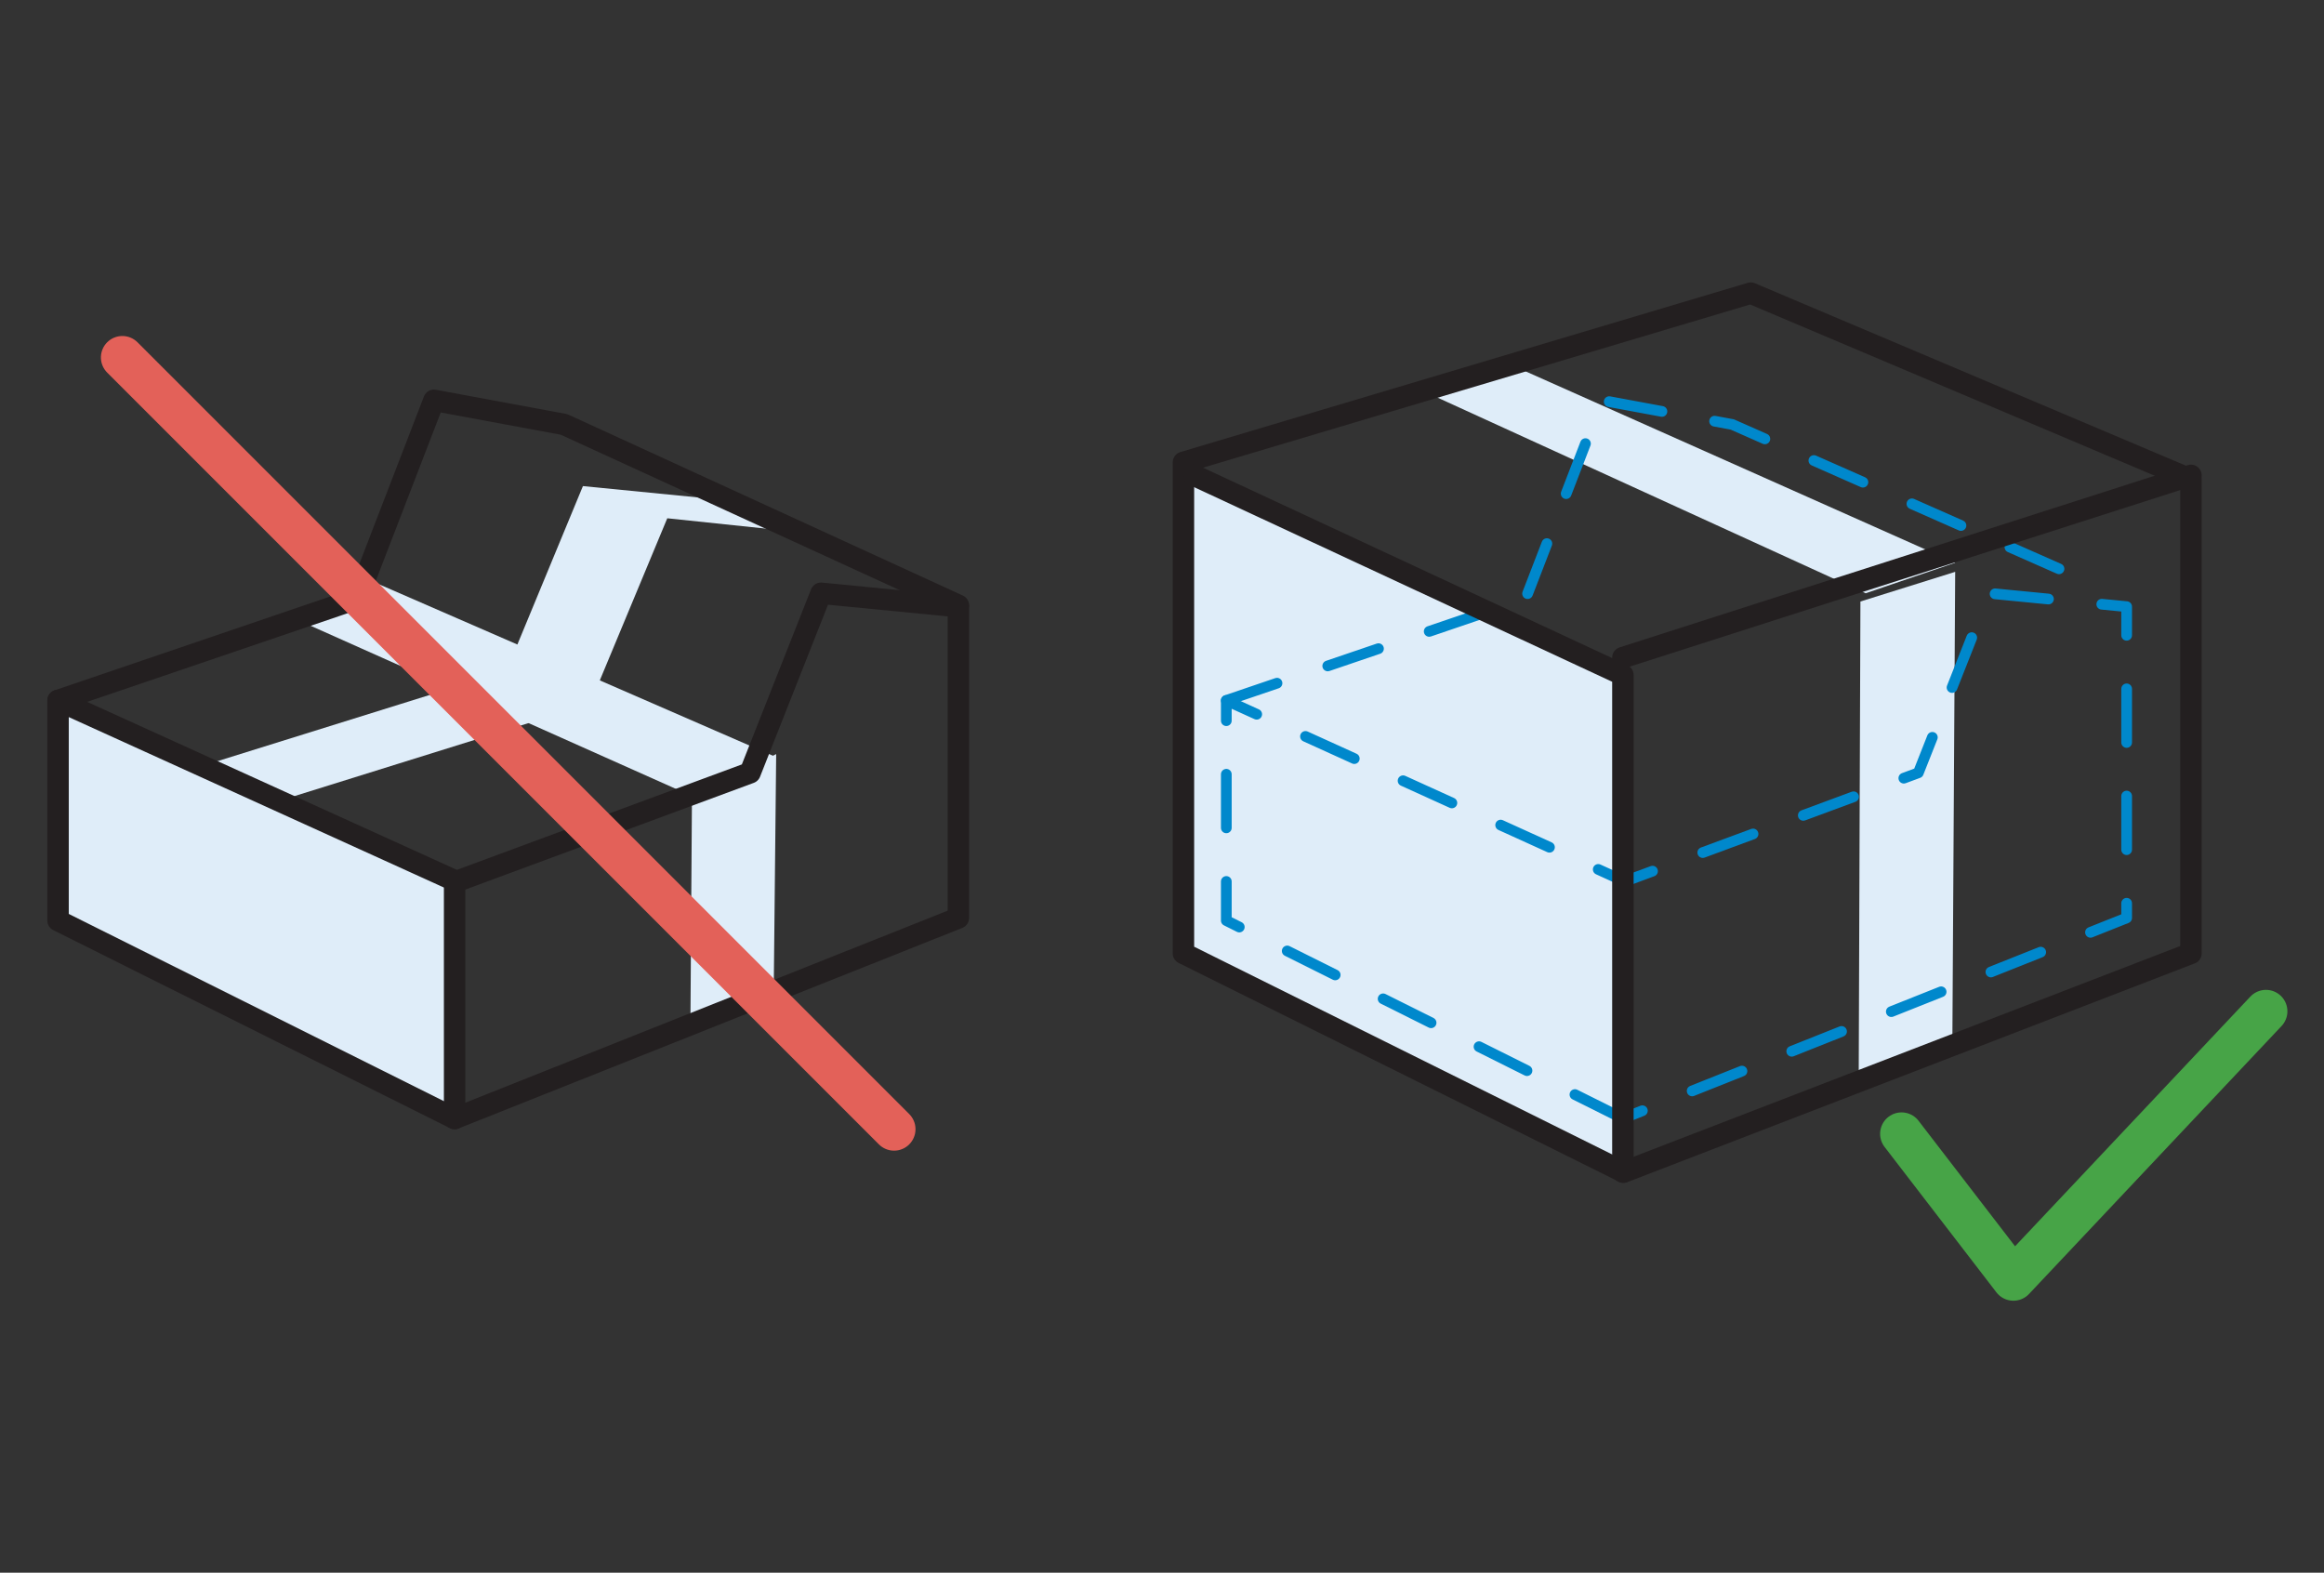
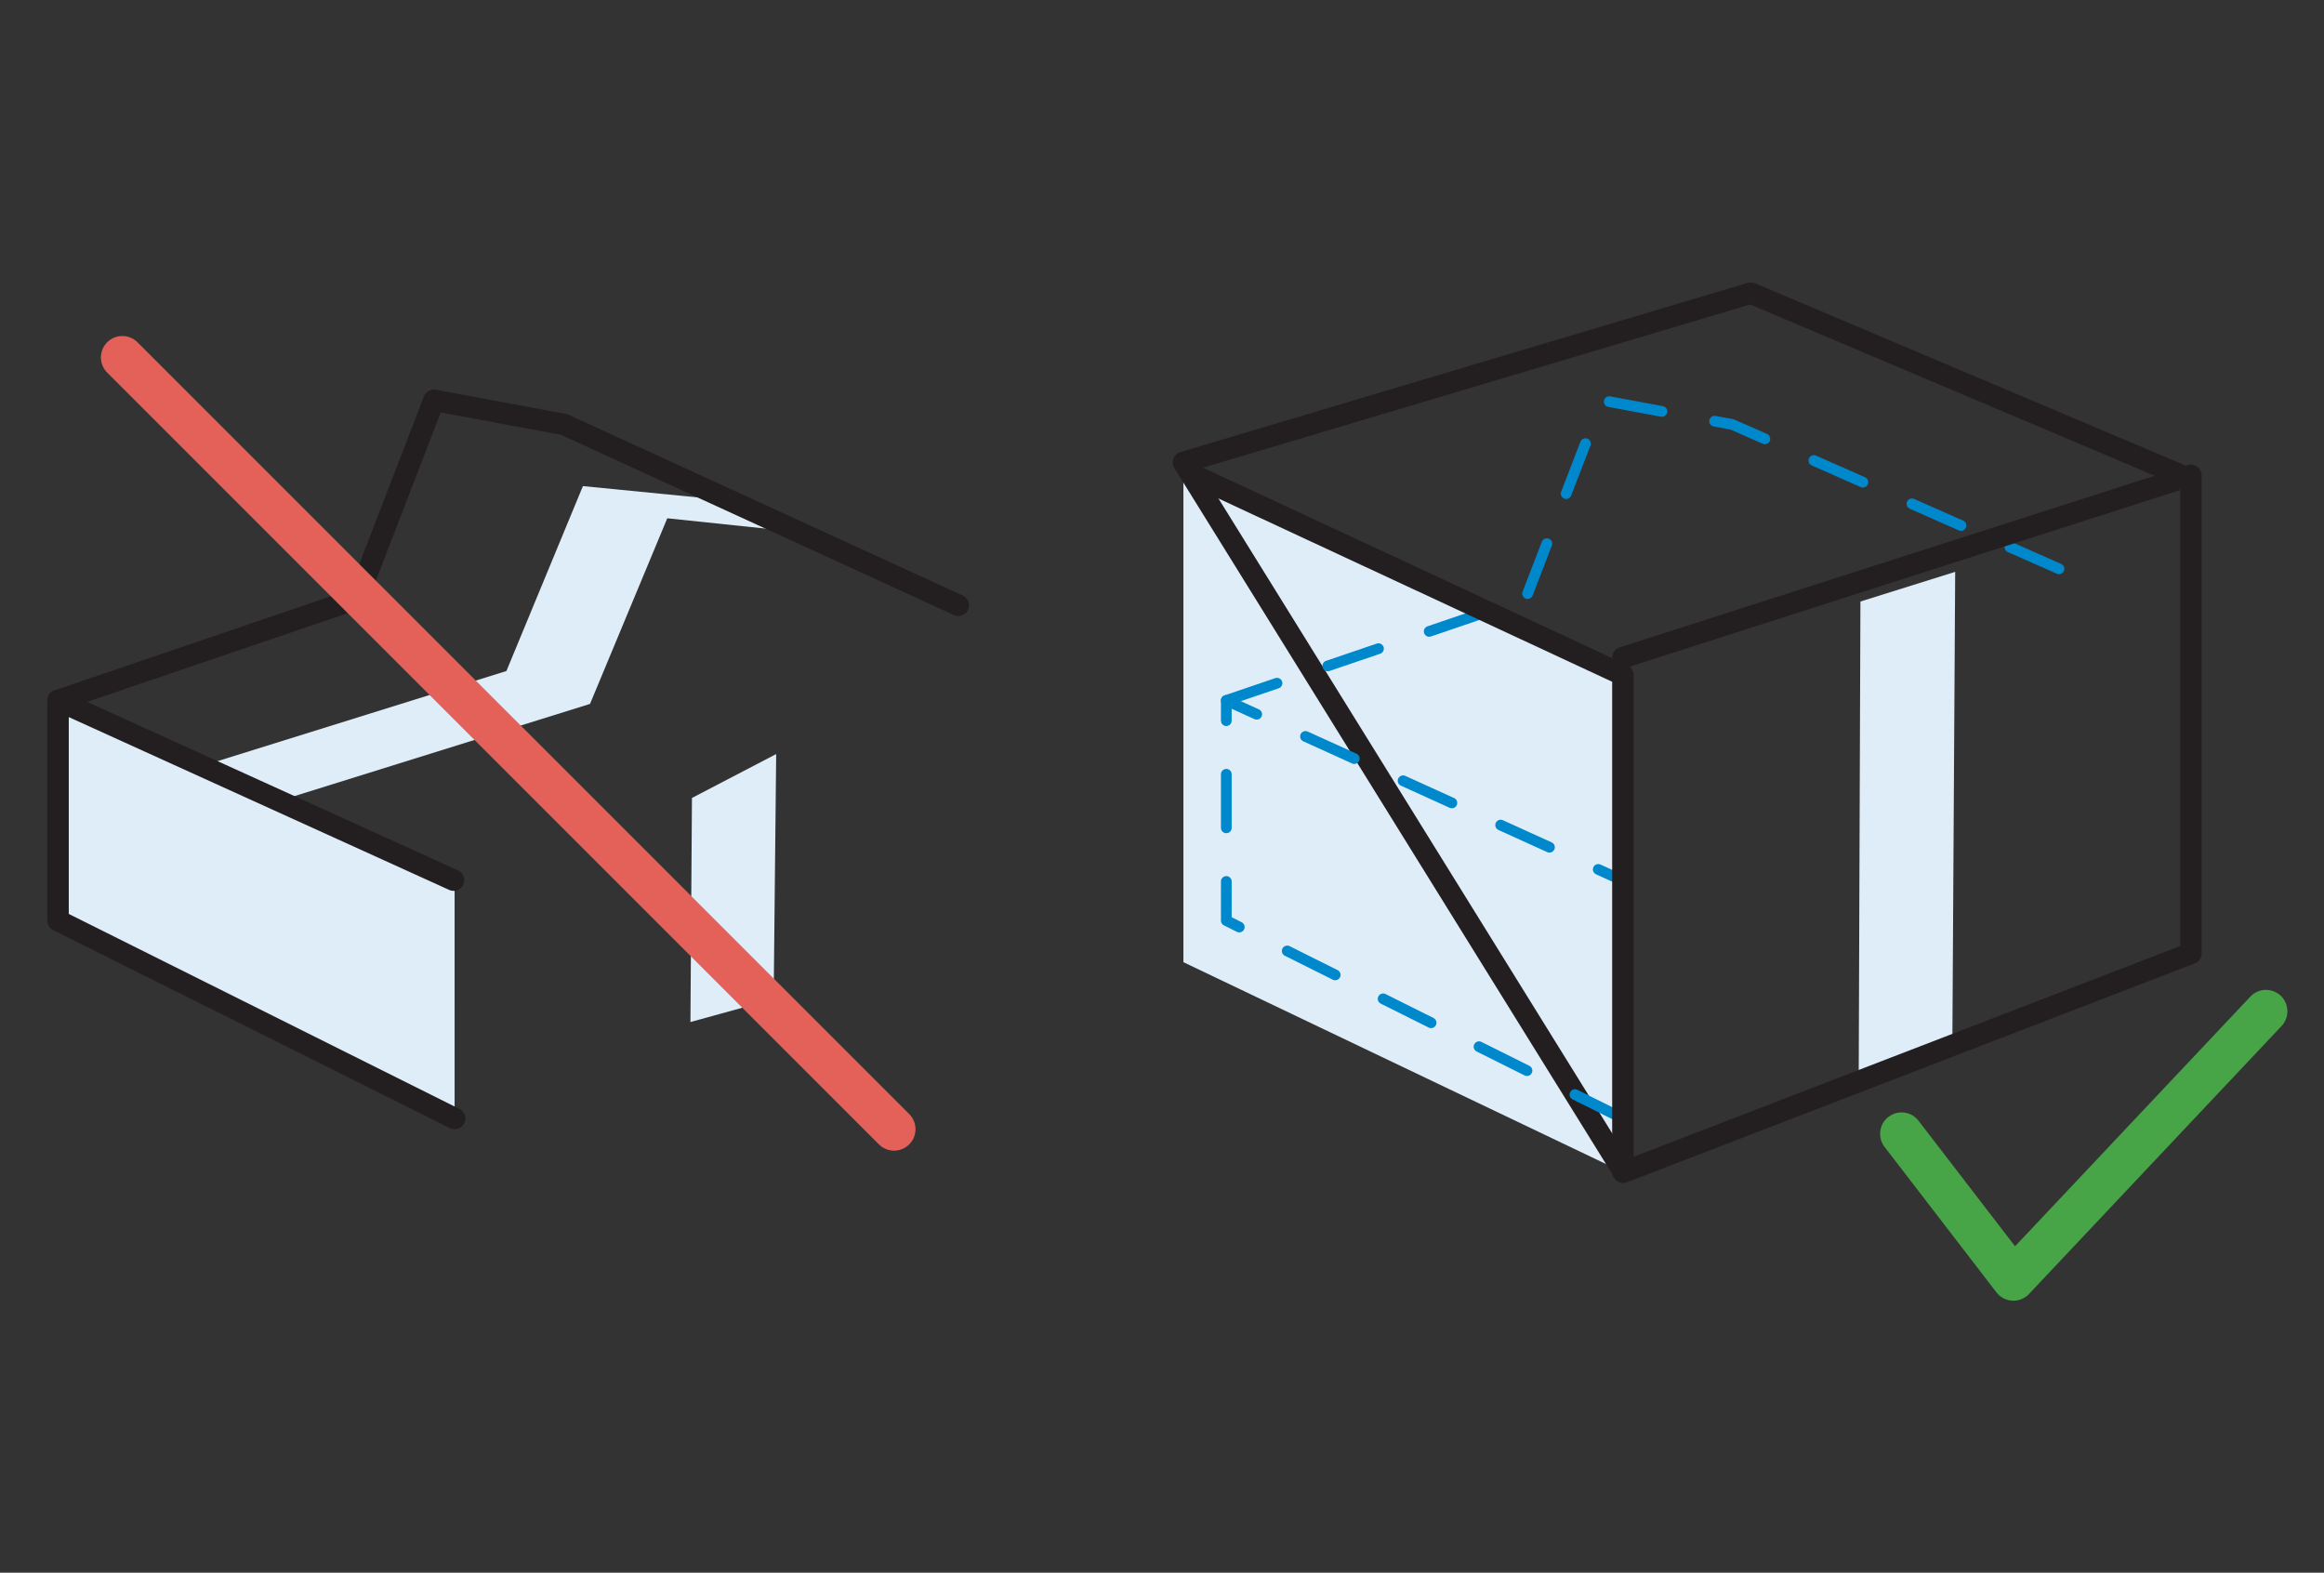
<svg xmlns="http://www.w3.org/2000/svg" xml:space="preserve" style="fill-rule:evenodd;clip-rule:evenodd;stroke-linecap:round;stroke-linejoin:round;stroke-miterlimit:10" viewBox="0 0 1500 1015">
  <rect x="0" y="0" width="1500" height="1015" fill="#333333" stroke="none" />
  <path d="M-224-182h742v502h-742z" style="fill:none" transform="translate(603 438.412)" />
  <path d="M94.779 25.057h45.437l20.005 41.886h-45.436L94.779 25.057Z" style="fill:#dfedf9" transform="rotate(-154.47 917.62 420.518) scale(6.918)" />
-   <path d="M166.391 92.653h8.825l-32.702-30.339-8.593-.37 32.47 30.709Z" style="fill:#dfedf9" transform="rotate(-18.845 400.075 351.99) scale(6.918)" />
  <path d="M176.552 24.418h9.264l-13.594 42.525-9.038-.361 13.368-42.164Z" style="fill:#dfedf9" transform="scale(6.918) rotate(-17.384 278.734 50.004)" />
-   <path d="M0 66.214V20.406L41.068 0 94 20.406v44.213L52.932 82 0 66.214Z" style="fill:none;fill-rule:nonzero;stroke:#231f20;stroke-width:2px" transform="matrix(6.918 0 0 -6.918 763.838 756.457)" />
+   <path d="M0 66.214L41.068 0 94 20.406v44.213L52.932 82 0 66.214Z" style="fill:none;fill-rule:nonzero;stroke:#231f20;stroke-width:2px" transform="matrix(6.918 0 0 -6.918 763.838 756.457)" />
  <path d="M37 0 0 18.466V39l36.902-16.763" style="fill:none;fill-rule:nonzero;stroke:#08c;stroke-width:1px;stroke-dasharray:5,5" transform="matrix(6.918 0 0 -6.918 791.51 721.868)" />
-   <path d="M0 0v22.052L27.565 32.25 34.184 49 47 47.751V18.71L0 0Z" style="fill:none;fill-rule:nonzero;stroke:#08c;stroke-width:1px;stroke-dasharray:5,5" transform="matrix(6.918 0 0 -6.918 1047.47 721.868)" />
  <path d="M-2.378 14.366H27.13L39.842-.842 50.607 5.2l26.378 24.279" style="fill:none;fill-rule:nonzero;stroke:#08c;stroke-width:1px;stroke-dasharray:5,5" transform="rotate(-18.795 1453.01 -2165.11) scale(6.918)" />
  <path d="M40 0v46.381L0 65" style="fill:none;fill-rule:nonzero;stroke:#231f20;stroke-width:2px" transform="matrix(6.918 0 0 -6.918 770.756 756.457)" />
  <path d="M-1.33 8.5h55.66" style="fill:none;fill-rule:nonzero;stroke:#231f20;stroke-width:2px" transform="rotate(-17.784 1687.544 -3135.372) scale(6.918)" />
  <path d="M0 13.569 10.436 0 34 25" style="fill:none;fill-rule:nonzero;stroke:#47a447;stroke-width:4px" transform="matrix(6.918 0 0 -6.918 1227.333 825.635)" />
  <path d="m23.801 77 27.831-8.68 7.208-17.318L70 52.173l-7.801-3.067L50.97 48l-7.138 17.252L16 73.933 23.801 77Z" style="fill:#dfedf9" transform="translate(23.63 -18.34) scale(6.918)" />
  <path d="M-4.335 27.7h40.904l8.766 18.6-40.564.72-9.106-19.32Z" style="fill:#dfedf9" transform="rotate(-154.766 191.062 420.55) scale(6.918)" />
-   <path d="M55.493 73.462h8.521l-26.59-30.964-8.272-.302 26.341 31.266Z" style="fill:#dfedf9" transform="rotate(-25.825 429.29 371.66) scale(6.918)" />
  <path d="M65.463 30.264h8.861L63.549 50.427l-7.873-1.691 9.787-18.472Z" style="fill:#dfedf9" transform="rotate(-27.527 1073.61 374.959) scale(6.918)" />
  <path d="M37 0 0 18.467V39l36.902-16.763" style="fill:none;fill-rule:nonzero;stroke:#231f20;stroke-width:2px" transform="matrix(6.918 0 0 -6.918 37.466 721.868)" />
-   <path d="M0 0v22.052L27.565 32.25 34.184 49 47 47.751V18.71L0 0Z" style="fill:none;fill-rule:nonzero;stroke:#231f20;stroke-width:2px" transform="matrix(6.918 0 0 -6.918 293.426 721.868)" />
  <path d="M-2.271 13.723h29.51L39.951-1.486l10.766 6.042 29.392 27.828" style="fill:none;fill-rule:nonzero;stroke:#231f20;stroke-width:2px" transform="matrix(6.549 -2.229 2.229 6.549 21.756 357.139)" />
  <path d="M80 89 8 17l72 72Z" style="fill:#fff" transform="translate(23.63 113.099) scale(6.918)" />
  <path d="M-14.912 36H86.912" style="fill:none;fill-rule:nonzero;stroke:#e36159;stroke-width:4px" transform="rotate(-135 336.308 348.037) scale(6.918)" />
</svg>